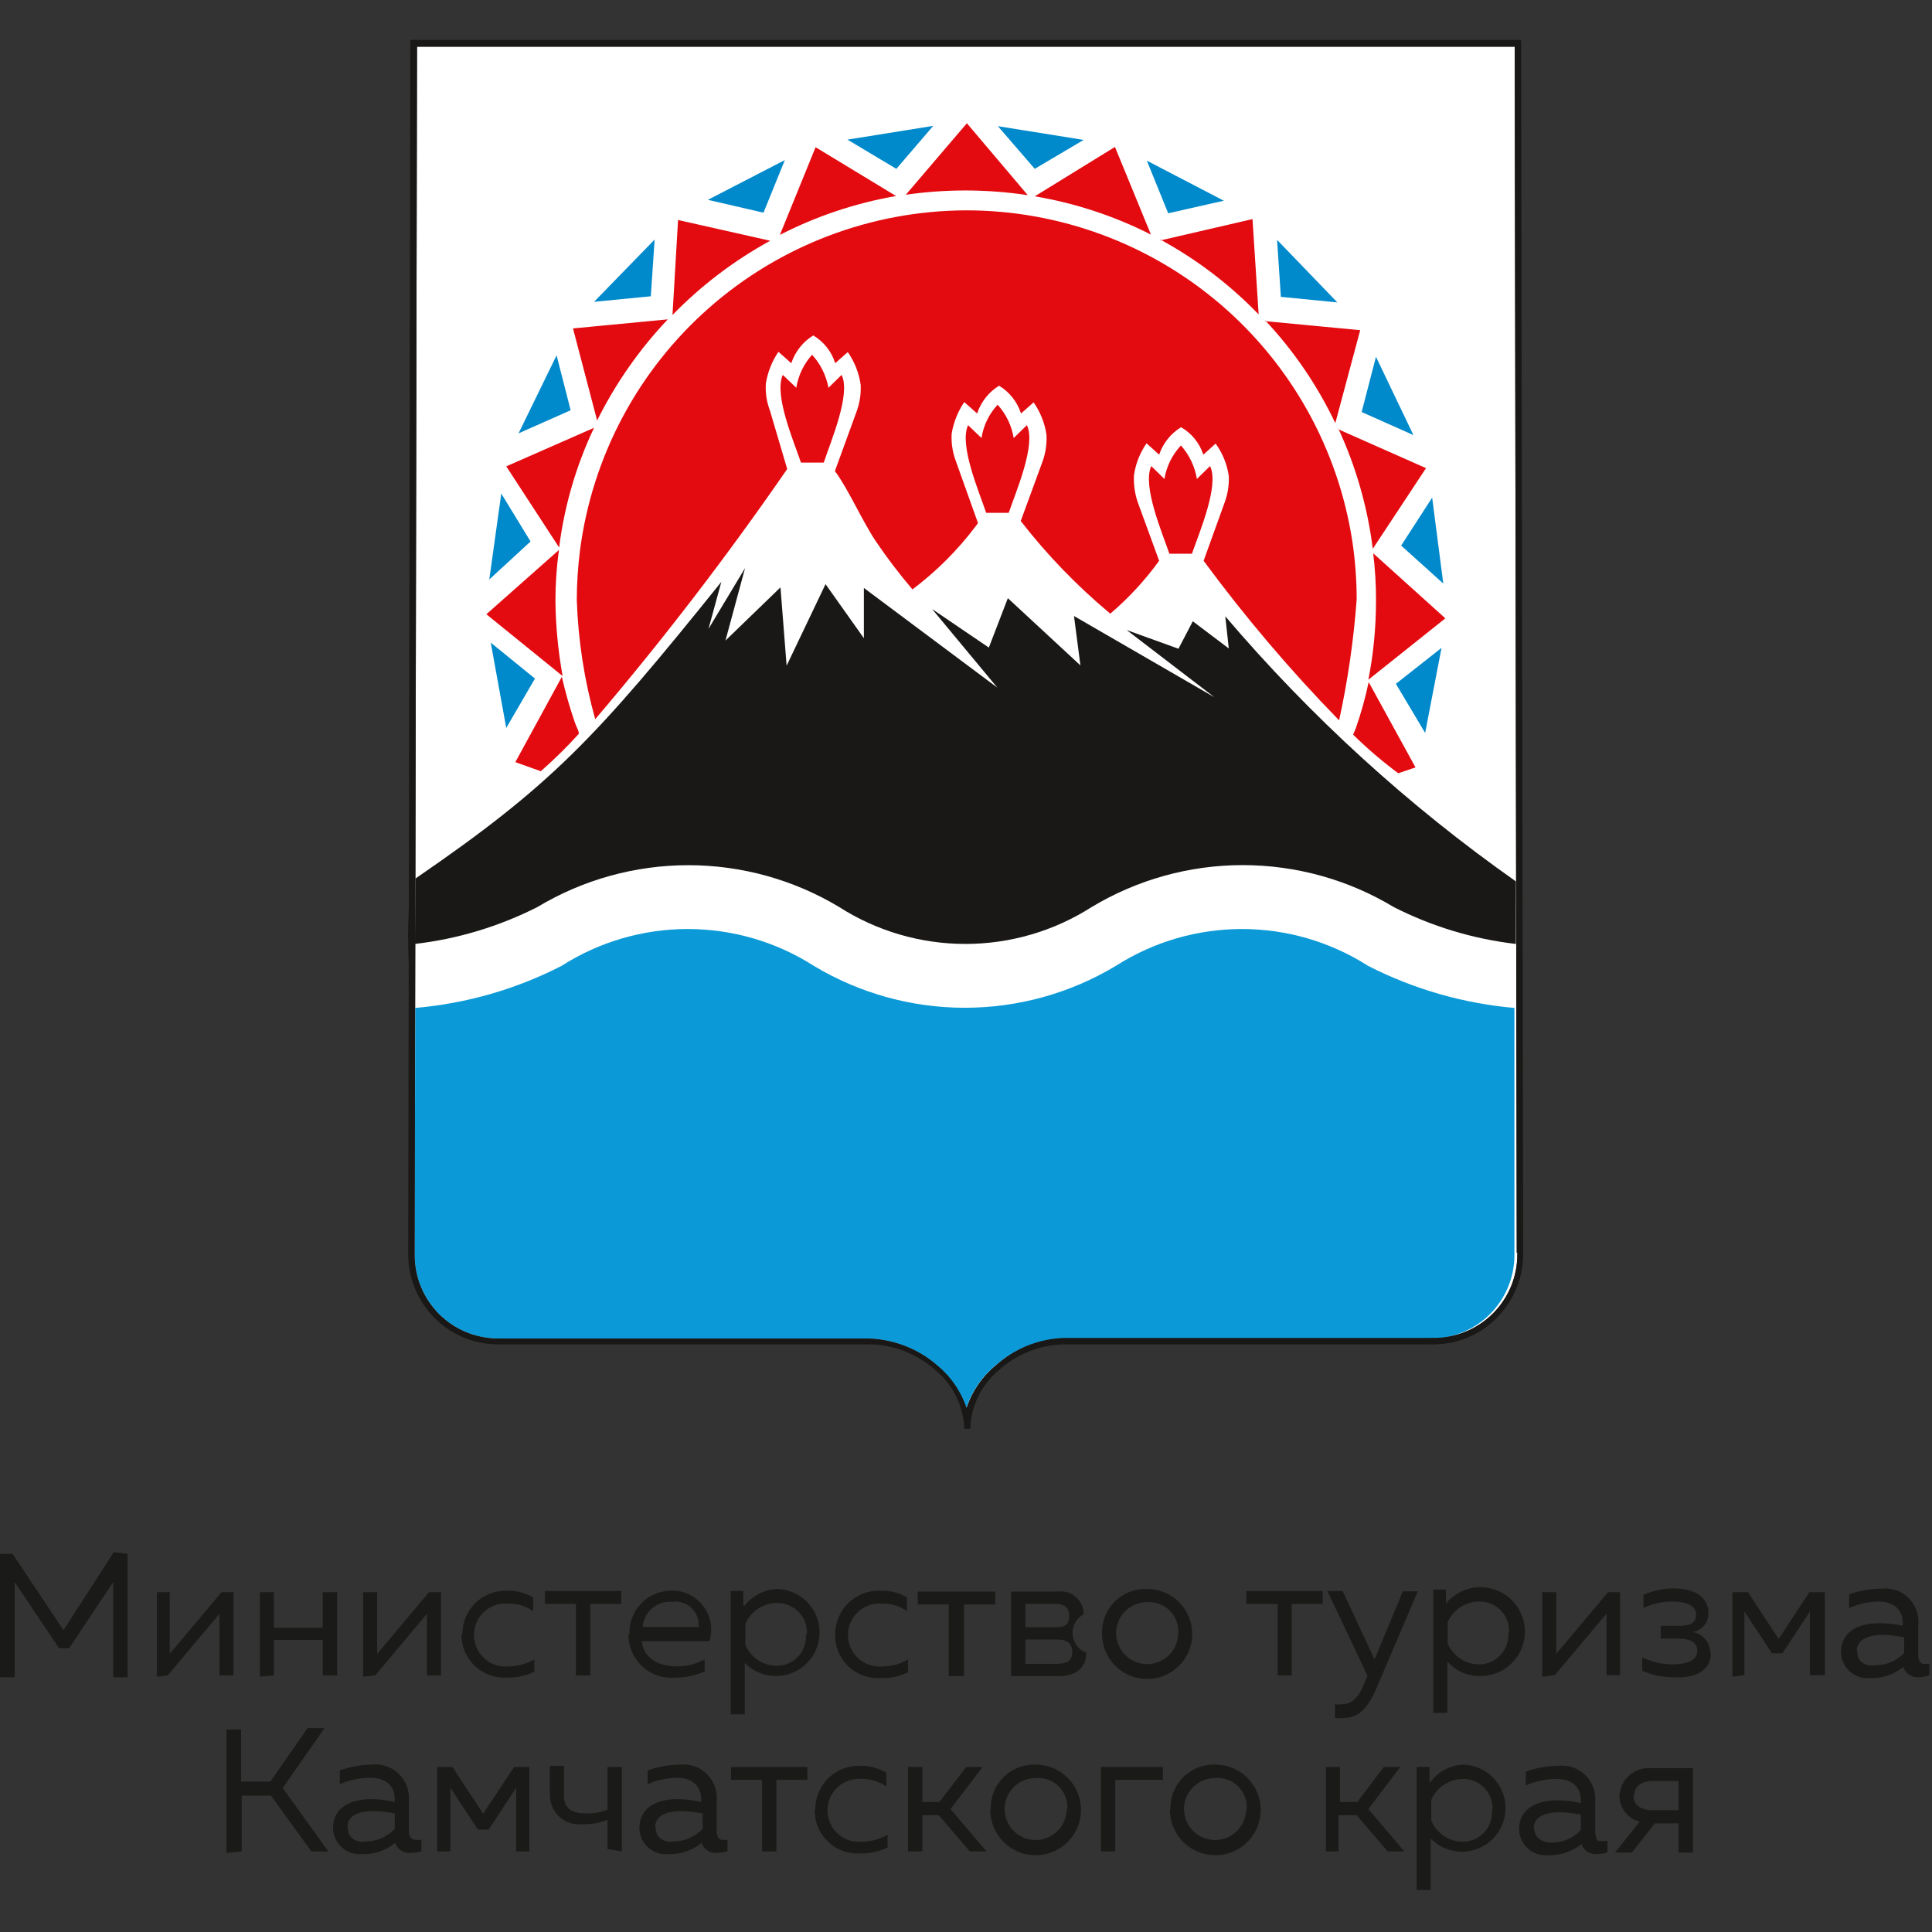
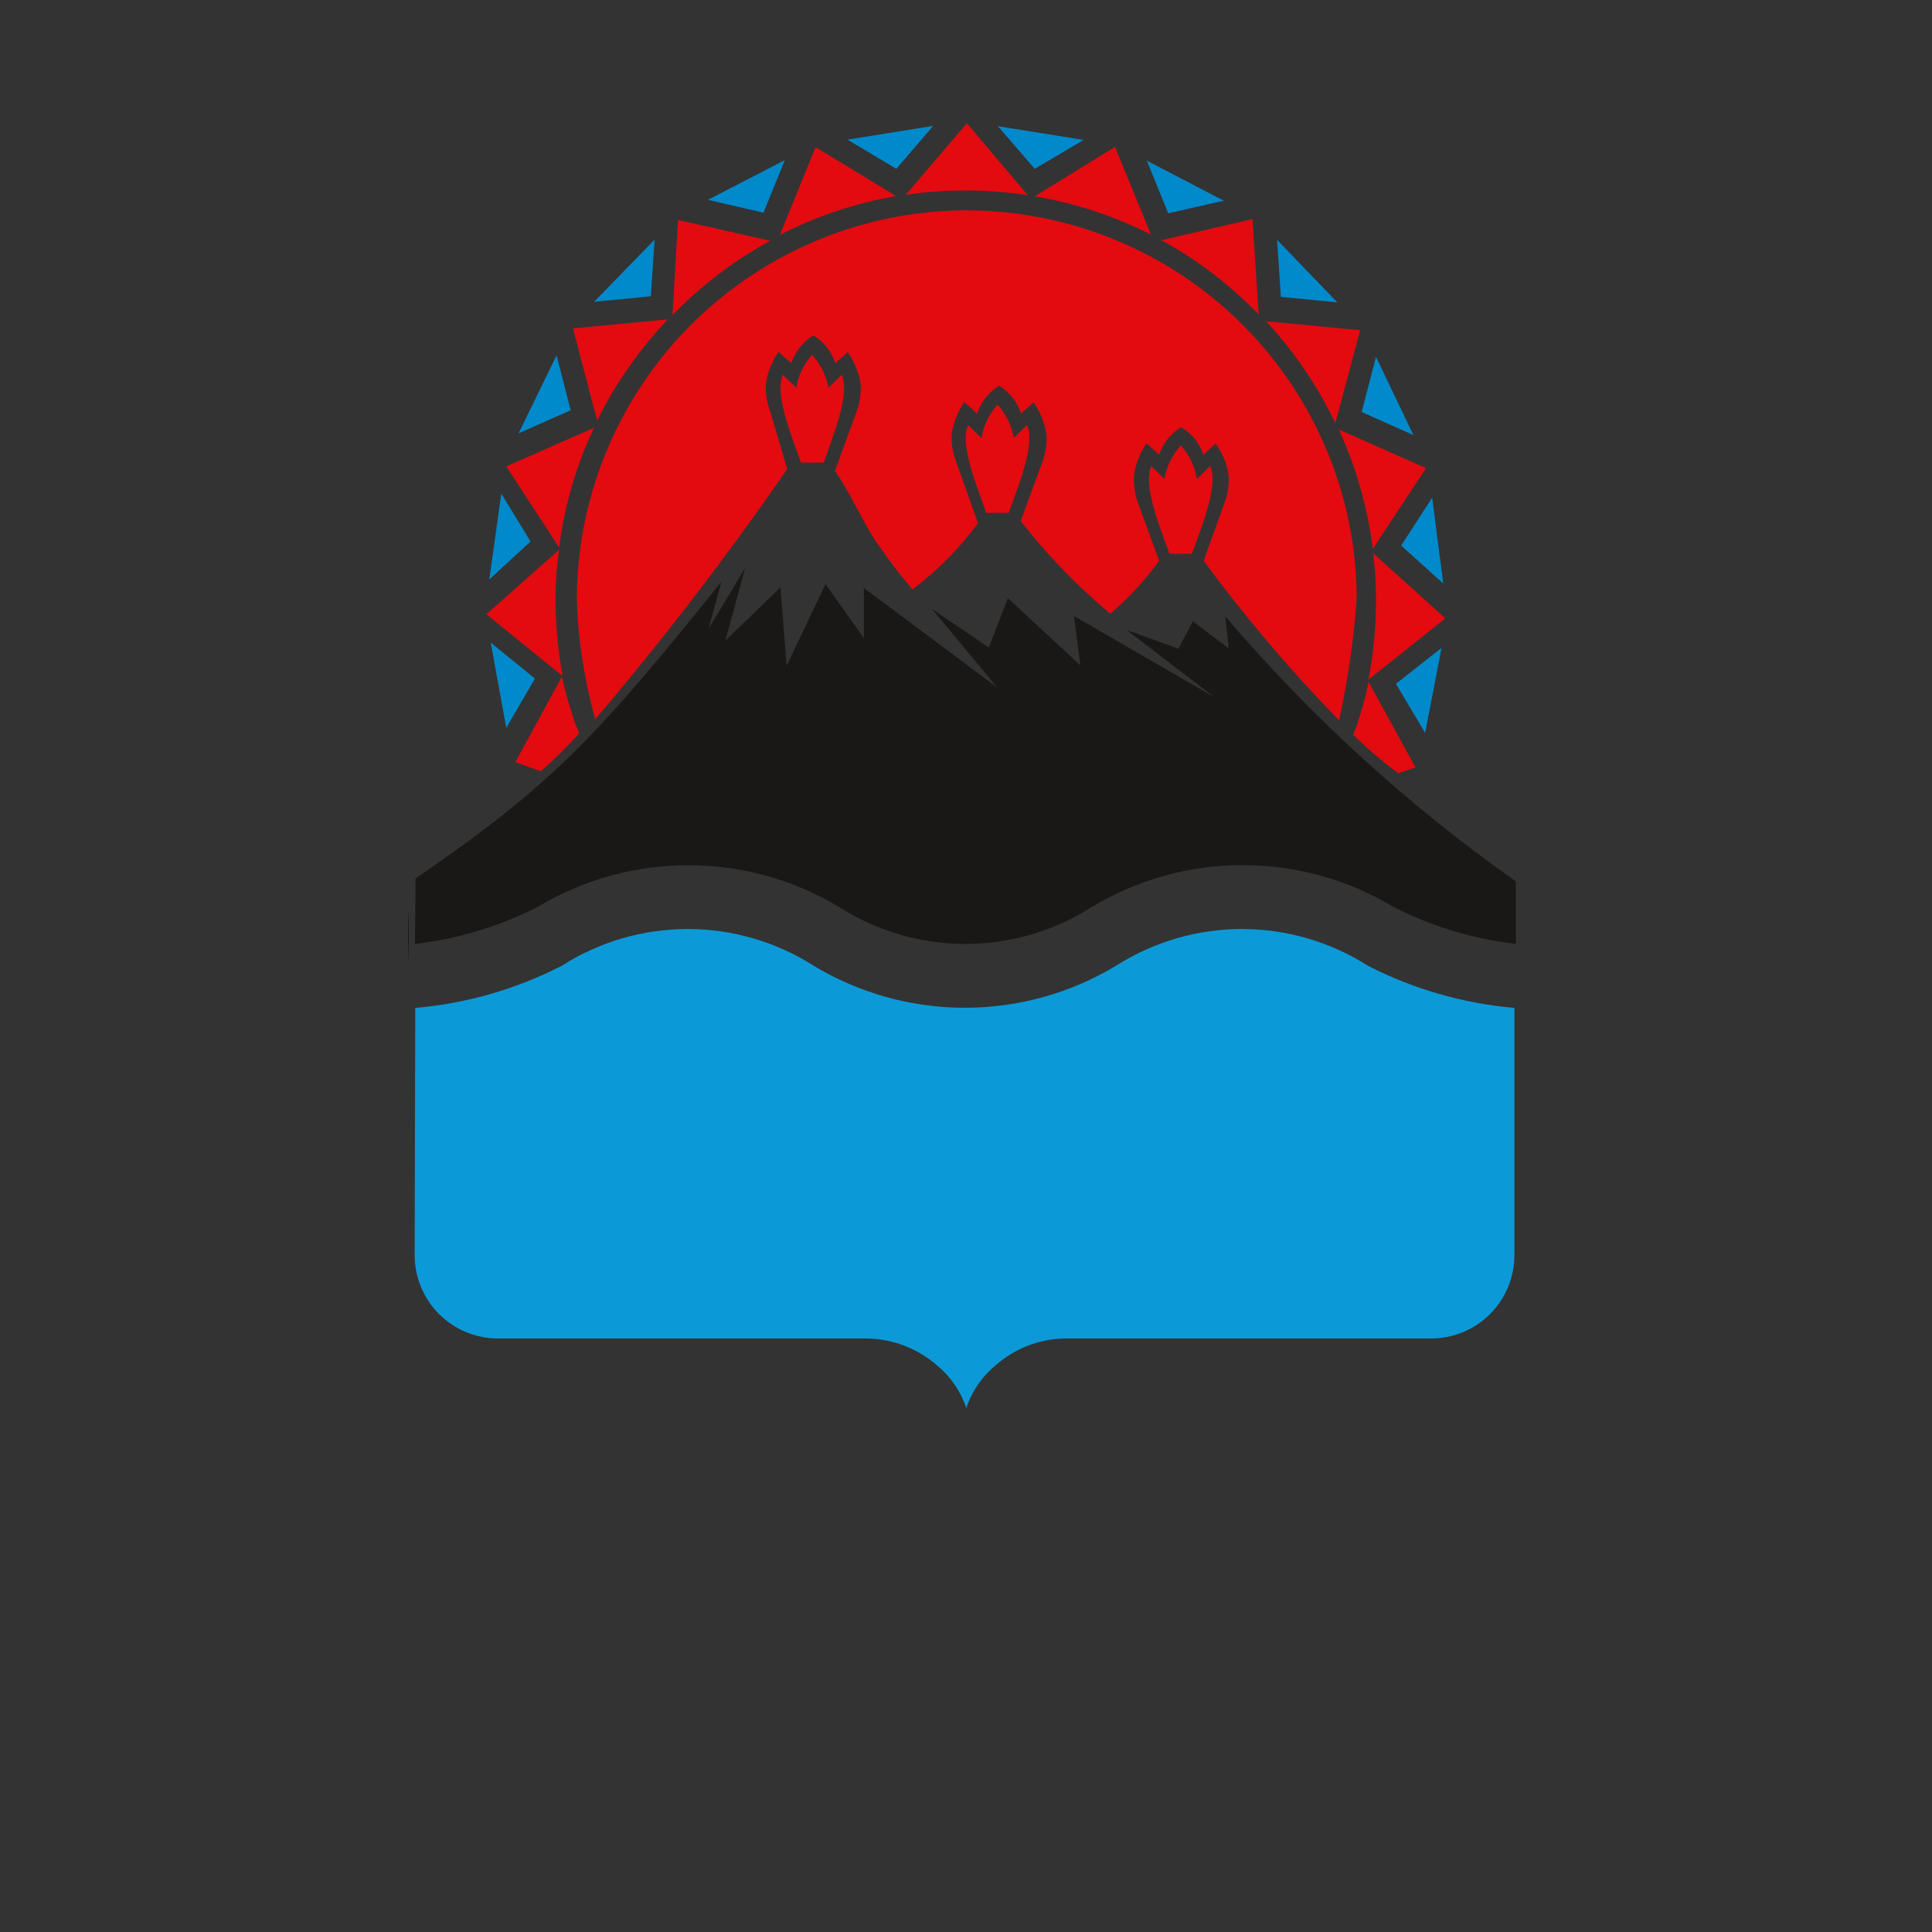
<svg xmlns="http://www.w3.org/2000/svg" width="112" height="112" viewBox="0 0 112 112" fill="none">
  <rect x="0" y="0" width="112" height="112" fill="#333333" stroke="none" />
-   <path fill-rule="evenodd" clip-rule="evenodd" d="M87.928 72.629L87.809 2.706H24.175L24.039 72.629V72.748C24.037 73.385 24.161 74.016 24.404 74.605C24.647 75.194 25.004 75.729 25.455 76.179C25.906 76.63 26.442 76.987 27.032 77.229C27.621 77.472 28.253 77.596 28.891 77.594C28.935 77.578 28.983 77.578 29.027 77.594H50.334C51.809 77.634 53.225 78.185 54.338 79.153C55.124 79.802 55.712 80.659 56.034 81.626C56.355 80.658 56.943 79.801 57.731 79.153C58.819 78.172 60.219 77.608 61.683 77.56H82.974C83.018 77.548 83.065 77.548 83.11 77.56C83.748 77.562 84.379 77.438 84.969 77.195C85.559 76.953 86.094 76.596 86.546 76.146C86.996 75.695 87.354 75.16 87.597 74.571C87.84 73.982 87.964 73.351 87.962 72.714V72.596L87.928 72.629Z" fill="white" />
  <path fill-rule="evenodd" clip-rule="evenodd" d="M57.849 7.315L62.819 8.111L59.986 9.788L57.849 7.315ZM66.484 9.314L70.945 11.635L67.722 12.364L66.484 9.314ZM74.033 13.905L77.528 17.531L74.253 17.209L74.033 13.905ZM79.767 20.683L81.938 25.223L78.936 23.885L79.767 20.683ZM83.024 28.849L83.669 33.83L81.226 31.628L83.024 28.849ZM83.567 37.558L82.617 42.488L80.921 39.642L83.567 37.558ZM41.037 11.584L45.498 9.28L44.26 12.33L41.037 11.584ZM34.438 17.497L37.949 13.888L37.729 17.175L34.438 17.497ZM30.061 25.122L32.266 20.598L33.081 23.783L30.061 25.122ZM28.364 33.593L29.06 28.612L30.756 31.39L28.364 33.593ZM29.348 42.2L28.449 37.253L31.011 39.337L29.348 42.2ZM49.129 8.094L54.099 7.298L51.962 9.788L49.129 8.094Z" fill="#0089CB" />
  <path fill-rule="evenodd" clip-rule="evenodd" d="M24.073 58.431C27.032 58.176 29.913 57.348 32.555 55.992C34.738 54.597 37.276 53.856 39.867 53.856C42.458 53.856 44.996 54.597 47.179 55.992C49.821 57.581 52.848 58.421 55.932 58.421C59.017 58.421 62.044 57.581 64.686 55.992C66.869 54.597 69.406 53.856 71.998 53.856C74.589 53.856 77.126 54.597 79.31 55.992C81.953 57.344 84.833 58.172 87.792 58.431V72.629V72.748C87.794 73.385 87.67 74.016 87.427 74.605C87.184 75.194 86.827 75.729 86.376 76.18C85.925 76.63 85.389 76.987 84.799 77.23C84.21 77.472 83.578 77.596 82.94 77.594C82.896 77.582 82.849 77.582 82.804 77.594H61.684C60.217 77.629 58.811 78.181 57.714 79.153C56.926 79.801 56.338 80.658 56.017 81.626C55.695 80.659 55.107 79.802 54.321 79.153C53.209 78.183 51.793 77.631 50.317 77.594H29.027C28.983 77.578 28.935 77.578 28.891 77.594C28.253 77.596 27.621 77.472 27.032 77.23C26.442 76.987 25.906 76.63 25.455 76.18C25.004 75.729 24.647 75.194 24.404 74.605C24.161 74.016 24.037 73.385 24.039 72.748V72.629L24.073 58.431Z" fill="#0B9AD7" />
  <path fill-rule="evenodd" clip-rule="evenodd" d="M23.7 55.822C23.64 54.773 23.64 53.72 23.7 52.671V55.822ZM24.09 50.926C31.962 45.521 34.506 42.827 41.818 33.729L41.072 36.456L43.192 32.932L42.056 37.134L45.245 34.05L45.601 38.591L47.857 33.864L50.08 36.998V34.084L57.816 39.862L54.032 35.304L57.324 37.541L58.426 34.677L62.633 38.574L62.26 35.711L70.403 40.421L65.314 36.524L68.317 37.608L69.148 36.016L71.234 37.592L71.031 35.728C75.977 41.538 81.636 46.701 87.877 51.095V54.721C85.41 54.435 83.015 53.712 80.802 52.586C78.158 50.993 75.129 50.151 72.04 50.151C68.952 50.151 65.923 50.993 63.278 52.586C61.095 53.98 58.558 54.721 55.966 54.721C53.375 54.721 50.838 53.98 48.655 52.586C46.012 50.996 42.986 50.156 39.901 50.156C36.816 50.156 33.79 50.996 31.147 52.586C28.928 53.71 26.527 54.433 24.056 54.721L24.09 50.926Z" fill="#191816" />
  <path fill-rule="evenodd" clip-rule="evenodd" d="M57.832 23.461C57.335 23.997 57.01 24.67 56.899 25.393L56.119 24.647C55.593 25.799 56.747 28.476 57.171 29.73H58.477C58.918 28.442 60.072 25.765 59.529 24.647L58.765 25.393C58.647 24.673 58.323 24.002 57.832 23.461ZM68.452 25.833C67.952 26.37 67.622 27.041 67.502 27.765L66.739 27.019C66.213 28.171 67.367 30.865 67.791 32.102H69.097C69.538 30.831 70.692 28.137 70.149 27.019L69.385 27.765C69.267 27.048 68.95 26.379 68.469 25.833H68.452ZM79.343 39.54L82.058 44.487L81.057 44.826C80.135 44.142 79.262 43.395 78.444 42.59L78.597 42.217C78.903 41.342 79.152 40.447 79.343 39.54ZM32.572 39.235L29.875 44.182L31.351 44.708C32.127 44.028 32.863 43.303 33.556 42.539C33.556 42.336 33.403 42.132 33.336 41.912C33.032 41.034 32.777 40.141 32.572 39.235ZM45.211 13.617L47.28 8.534L51.946 11.364C49.599 11.77 47.328 12.53 45.211 13.617ZM38.985 18.26L39.307 12.753L44.651 13.956C42.558 15.101 40.648 16.551 38.985 18.26ZM34.625 24.41L33.217 19.039L38.713 18.514C37.068 20.249 35.69 22.219 34.625 24.359V24.41ZM32.419 31.746L29.349 27.036L34.438 24.8C33.405 26.977 32.724 29.305 32.419 31.695V31.746ZM32.606 39.184L28.195 35.609L32.403 31.882C32.266 32.864 32.198 33.855 32.199 34.847C32.216 36.284 32.352 37.718 32.606 39.133V39.184ZM79.598 32.068L83.788 35.846L79.326 39.404C79.62 37.903 79.768 36.377 79.768 34.847C79.773 33.901 79.716 32.956 79.598 32.017V32.068ZM77.579 24.884L82.668 27.138L79.581 31.814C79.279 29.398 78.604 27.043 77.579 24.834V24.884ZM73.338 18.616L78.852 19.141L77.409 24.529C76.369 22.342 74.996 20.33 73.338 18.565V18.616ZM67.265 13.939L72.609 12.702L72.965 18.226C71.297 16.499 69.375 15.036 67.265 13.888V13.939ZM59.987 11.381L64.635 8.518L66.722 13.6C64.603 12.524 62.332 11.775 59.987 11.381ZM52.505 11.296L56.051 7.145L59.58 11.313C58.4 11.136 57.21 11.045 56.017 11.042C54.831 11.039 53.646 11.124 52.472 11.296H52.505ZM56.017 12.194C61.423 12.195 66.65 14.128 70.754 17.642C74.858 21.157 77.567 26.021 78.393 31.357C78.562 32.478 78.647 33.611 78.648 34.745C78.474 37.104 78.134 39.448 77.63 41.76C74.801 38.861 72.177 35.77 69.775 32.509L70.997 29.12C71.176 28.633 71.257 28.114 71.234 27.595C71.137 26.916 70.875 26.27 70.471 25.715L69.758 26.358C69.541 25.686 69.082 25.119 68.469 24.766C67.871 25.131 67.421 25.695 67.197 26.358L66.467 25.698C66.085 26.249 65.835 26.881 65.738 27.544C65.71 28.079 65.785 28.614 65.958 29.12L67.197 32.509C66.379 33.64 65.427 34.67 64.364 35.575C62.446 33.976 60.705 32.175 59.173 30.204L60.445 26.731C60.618 26.242 60.693 25.724 60.665 25.206C60.567 24.53 60.311 23.886 59.919 23.326L59.19 23.969C58.973 23.297 58.522 22.726 57.917 22.36C57.317 22.73 56.866 23.3 56.645 23.969L55.898 23.309C55.526 23.859 55.277 24.483 55.169 25.139C55.138 25.674 55.219 26.211 55.406 26.714L56.696 30.323L56.56 30.509C55.515 31.894 54.282 33.125 52.896 34.169C52.131 33.272 51.417 32.333 50.758 31.357C49.978 30.188 49.163 28.324 48.4 27.307L49.672 23.817C49.846 23.328 49.921 22.81 49.893 22.292C49.794 21.616 49.539 20.972 49.147 20.411L48.417 21.055C48.208 20.38 47.754 19.806 47.145 19.446C46.544 19.816 46.094 20.386 45.872 21.055L45.126 20.395C44.75 20.949 44.501 21.58 44.396 22.241C44.364 22.772 44.445 23.303 44.634 23.8L45.635 27.189C42.174 32.208 38.46 37.049 34.506 41.692C33.874 39.439 33.515 37.118 33.437 34.779C33.439 33.816 33.502 32.854 33.624 31.899C34.33 26.467 36.986 21.477 41.098 17.853C45.21 14.229 50.499 12.218 55.983 12.194H56.017ZM47.094 20.547C46.601 21.086 46.277 21.758 46.161 22.479L45.38 21.733C44.855 22.885 46.008 25.562 46.432 26.816H47.755C48.18 25.528 49.333 22.851 48.79 21.733L48.027 22.479C47.894 21.756 47.559 21.087 47.06 20.547H47.094Z" fill="#E30B10" />
-   <path fill-rule="evenodd" clip-rule="evenodd" d="M87.927 72.629L87.808 2.706H24.174L24.038 72.629V72.748C24.036 73.385 24.16 74.016 24.403 74.605C24.646 75.194 25.003 75.729 25.454 76.18C25.905 76.63 26.441 76.987 27.031 77.23C27.62 77.472 28.252 77.596 28.89 77.594C28.934 77.578 28.982 77.578 29.026 77.594H50.333C51.809 77.634 53.224 78.185 54.337 79.153C55.123 79.802 55.711 80.659 56.033 81.626C56.354 80.658 56.942 79.801 57.73 79.153C58.818 78.172 60.218 77.608 61.683 77.56H82.973C83.017 77.548 83.064 77.548 83.109 77.56C83.747 77.562 84.379 77.438 84.968 77.196C85.558 76.953 86.094 76.596 86.545 76.146C86.996 75.695 87.353 75.16 87.596 74.571C87.839 73.982 87.963 73.351 87.961 72.714V72.596L87.927 72.629ZM88.181 2.52L88.3 72.629V72.714C88.299 73.401 88.162 74.081 87.897 74.715C87.632 75.349 87.244 75.924 86.756 76.408C86.287 76.886 85.728 77.267 85.11 77.529C84.493 77.79 83.83 77.928 83.16 77.933C83.138 77.942 83.115 77.947 83.092 77.947C83.069 77.947 83.045 77.942 83.024 77.933H61.683C60.305 77.962 58.983 78.478 57.95 79.39C57.459 79.79 57.054 80.286 56.762 80.849C56.471 81.411 56.297 82.028 56.254 82.66V82.829H55.898V82.66C55.849 82.031 55.674 81.419 55.382 80.86C55.091 80.301 54.689 79.807 54.201 79.407C53.164 78.49 51.837 77.968 50.452 77.933H28.941C28.941 77.933 28.822 77.933 28.805 77.933C27.447 77.918 26.149 77.37 25.192 76.408C24.217 75.424 23.669 74.098 23.665 72.714V72.612L23.784 2.503V2.316H88.164L88.181 2.52Z" fill="#191816" />
-   <path d="M94.73 104.109C94.73 103.567 95.137 103.245 95.833 103.245H97.309V104.94H95.799C95.103 104.94 94.696 104.635 94.696 104.092M94.594 107.396L95.934 105.702H97.309V107.396H98.14V102.5H95.714C95.488 102.481 95.261 102.508 95.046 102.579C94.831 102.649 94.632 102.762 94.462 102.91C94.291 103.059 94.152 103.24 94.052 103.443C93.953 103.646 93.895 103.867 93.882 104.092C93.879 104.439 93.993 104.775 94.206 105.049C94.418 105.323 94.716 105.517 95.052 105.6L93.627 107.396H94.594ZM88.911 105.99C88.911 105.262 89.692 105.058 90.404 105.058C90.82 105.067 91.234 105.112 91.642 105.194V106.092C91.425 106.323 91.162 106.508 90.87 106.633C90.579 106.758 90.264 106.822 89.946 106.82C89.471 106.837 88.945 106.566 88.945 106.007L88.911 105.99ZM92.474 106.38V104.448C92.498 104.164 92.459 103.878 92.359 103.611C92.26 103.343 92.102 103.101 91.898 102.902C91.693 102.703 91.447 102.551 91.177 102.458C90.907 102.365 90.62 102.333 90.336 102.364C89.694 102.371 89.058 102.486 88.453 102.703V103.499C89.021 103.253 89.633 103.127 90.251 103.127C91.15 103.127 91.642 103.618 91.642 104.347V104.533C91.198 104.425 90.743 104.368 90.285 104.364C89.234 104.364 88.063 104.753 88.063 106.058C88.069 106.27 88.118 106.478 88.209 106.669C88.299 106.861 88.427 107.032 88.586 107.172C88.745 107.312 88.932 107.418 89.134 107.482C89.335 107.547 89.549 107.57 89.759 107.549C90.455 107.571 91.135 107.342 91.676 106.905C91.74 107.088 91.863 107.244 92.026 107.348C92.189 107.453 92.383 107.499 92.576 107.481C92.783 107.482 92.99 107.447 93.186 107.379V106.719C93.062 106.735 92.937 106.735 92.813 106.719C92.66 106.769 92.508 106.685 92.508 106.363L92.474 106.38ZM86.485 104.94C86.504 105.173 86.474 105.408 86.397 105.63C86.32 105.851 86.198 106.054 86.039 106.226C85.88 106.398 85.686 106.535 85.471 106.629C85.256 106.722 85.023 106.77 84.789 106.769C84.4 106.764 84.022 106.646 83.7 106.429C83.377 106.212 83.125 105.907 82.974 105.55V104.33C83.129 103.977 83.383 103.676 83.705 103.463C84.027 103.249 84.403 103.133 84.789 103.127C85.026 103.121 85.262 103.166 85.482 103.257C85.701 103.348 85.898 103.485 86.062 103.657C86.225 103.83 86.35 104.035 86.429 104.258C86.507 104.482 86.538 104.72 86.519 104.957L86.485 104.94ZM82.872 103.245V102.432H82.125V109.565H82.94V106.583C83.228 106.878 83.584 107.097 83.976 107.223C84.369 107.348 84.787 107.376 85.192 107.304C85.598 107.231 85.98 107.061 86.305 106.807C86.63 106.553 86.887 106.224 87.055 105.848C87.224 105.472 87.297 105.061 87.27 104.65C87.242 104.239 87.114 103.841 86.897 103.491C86.681 103.141 86.381 102.849 86.026 102.641C85.67 102.432 85.269 102.314 84.857 102.297C84.474 102.308 84.099 102.407 83.76 102.586C83.422 102.765 83.13 103.02 82.906 103.33L82.872 103.245ZM77.596 107.329V105.228H78.648L80.446 107.329H81.413L79.326 104.872L81.175 102.432H80.225L78.682 104.465H77.681V102.432H76.866V107.329H77.596ZM72.235 104.872C72.235 105.227 72.13 105.574 71.932 105.87C71.734 106.165 71.454 106.395 71.125 106.531C70.796 106.667 70.435 106.703 70.086 106.633C69.737 106.564 69.417 106.393 69.165 106.142C68.914 105.891 68.743 105.571 68.673 105.222C68.604 104.874 68.639 104.513 68.775 104.185C68.912 103.856 69.142 103.576 69.438 103.379C69.734 103.181 70.081 103.076 70.437 103.076C70.687 103.054 70.939 103.088 71.175 103.176C71.411 103.264 71.624 103.402 71.799 103.582C71.975 103.762 72.108 103.979 72.189 104.217C72.27 104.454 72.298 104.707 72.269 104.957L72.235 104.872ZM67.824 104.872C67.814 105.394 67.96 105.907 68.244 106.346C68.527 106.785 68.935 107.13 69.416 107.336C69.896 107.542 70.427 107.6 70.941 107.503C71.455 107.406 71.928 107.159 72.3 106.792C72.673 106.425 72.927 105.955 73.031 105.444C73.134 104.932 73.083 104.401 72.883 103.918C72.683 103.435 72.343 103.023 71.907 102.735C71.472 102.446 70.96 102.293 70.437 102.297C70.088 102.286 69.741 102.349 69.418 102.48C69.095 102.612 68.803 102.809 68.56 103.059C68.318 103.309 68.13 103.607 68.009 103.934C67.888 104.261 67.837 104.609 67.858 104.957L67.824 104.872ZM64.652 107.329V103.178H67.417V102.432H63.821V107.329H64.652ZM61.836 104.872C61.836 105.227 61.73 105.574 61.533 105.87C61.335 106.165 61.054 106.395 60.726 106.531C60.397 106.667 60.036 106.703 59.687 106.633C59.338 106.564 59.017 106.393 58.766 106.142C58.514 105.891 58.343 105.571 58.274 105.222C58.204 104.874 58.24 104.513 58.376 104.185C58.512 103.856 58.743 103.576 59.038 103.379C59.334 103.181 59.682 103.076 60.038 103.076C60.288 103.054 60.54 103.088 60.776 103.176C61.012 103.264 61.225 103.402 61.4 103.582C61.575 103.762 61.709 103.979 61.79 104.217C61.871 104.454 61.898 104.707 61.87 104.957L61.836 104.872ZM57.408 104.872C57.398 105.393 57.544 105.906 57.826 106.344C58.109 106.783 58.516 107.127 58.995 107.334C59.475 107.541 60.005 107.6 60.519 107.504C61.032 107.409 61.505 107.163 61.878 106.798C62.251 106.433 62.507 105.965 62.612 105.454C62.718 104.943 62.669 104.413 62.471 103.93C62.274 103.447 61.937 103.034 61.504 102.743C61.07 102.452 60.56 102.297 60.038 102.297C59.688 102.284 59.339 102.345 59.014 102.475C58.688 102.605 58.394 102.802 58.15 103.052C57.905 103.303 57.716 103.602 57.594 103.93C57.472 104.258 57.42 104.607 57.442 104.957L57.408 104.872ZM53.472 107.329V105.228H54.422L56.221 107.329H57.188L55.101 104.872L56.967 102.432H56.017L54.456 104.465H53.472V102.432H52.641V107.329H53.472ZM47.229 104.889C47.219 105.233 47.281 105.576 47.411 105.895C47.54 106.215 47.735 106.504 47.982 106.744C48.229 106.985 48.523 107.171 48.846 107.292C49.17 107.413 49.514 107.466 49.859 107.447C50.409 107.457 50.955 107.341 51.453 107.108V106.363C51.004 106.621 50.496 106.761 49.978 106.769C49.723 106.794 49.467 106.765 49.224 106.685C48.982 106.604 48.759 106.474 48.57 106.303C48.381 106.131 48.23 105.922 48.126 105.689C48.023 105.456 47.969 105.203 47.969 104.948C47.969 104.693 48.023 104.441 48.126 104.207C48.23 103.974 48.381 103.765 48.57 103.593C48.759 103.422 48.982 103.292 49.224 103.211C49.467 103.131 49.723 103.102 49.978 103.127C50.482 103.119 50.975 103.274 51.386 103.567V102.771C50.931 102.497 50.407 102.356 49.876 102.364C49.529 102.353 49.184 102.412 48.862 102.539C48.54 102.666 48.247 102.858 48.002 103.102C47.757 103.347 47.565 103.639 47.438 103.961C47.311 104.283 47.251 104.628 47.263 104.973L47.229 104.889ZM45.007 107.329V103.178H46.805V102.432H42.377V103.178H44.176V107.329H45.007ZM37.984 105.922C37.984 105.194 38.764 104.99 39.477 104.99C39.898 104.999 40.318 105.045 40.732 105.126V106.024C40.513 106.253 40.249 106.436 39.958 106.561C39.666 106.686 39.353 106.751 39.035 106.753C38.543 106.837 38.017 106.566 38.017 106.007L37.984 105.922ZM41.546 106.312V104.38C41.57 104.096 41.531 103.81 41.432 103.543C41.332 103.276 41.175 103.034 40.97 102.834C40.766 102.635 40.52 102.484 40.25 102.391C39.98 102.298 39.693 102.265 39.409 102.297C38.772 102.303 38.141 102.418 37.542 102.635V103.432C38.077 103.195 38.654 103.068 39.239 103.059C40.138 103.059 40.647 103.55 40.647 104.279V104.465C40.197 104.357 39.736 104.3 39.273 104.296C38.221 104.296 37.068 104.685 37.068 105.99C37.071 106.203 37.119 106.412 37.208 106.605C37.297 106.798 37.426 106.97 37.586 107.11C37.745 107.251 37.933 107.356 38.136 107.42C38.339 107.484 38.553 107.505 38.764 107.481C39.455 107.504 40.13 107.275 40.664 106.837C40.73 107.018 40.854 107.173 41.016 107.277C41.179 107.381 41.371 107.429 41.563 107.413C41.771 107.414 41.977 107.38 42.174 107.312V106.651C42.05 106.667 41.925 106.667 41.801 106.651C41.74 106.629 41.688 106.59 41.648 106.539C41.609 106.488 41.586 106.427 41.58 106.363L41.546 106.312ZM36.05 107.329V102.432H35.218V104.906C34.837 105.063 34.426 105.138 34.014 105.126C33.183 105.126 32.691 104.889 32.691 104.059V102.364H31.876V104.059C31.875 104.298 31.924 104.534 32.021 104.753C32.117 104.972 32.259 105.168 32.437 105.328C32.615 105.488 32.825 105.608 33.053 105.682C33.281 105.755 33.522 105.779 33.76 105.753C34.258 105.766 34.754 105.679 35.218 105.499V107.193L36.05 107.329ZM26.108 107.329V103.635L27.703 106.058H28.331L29.925 103.635V107.329H30.689V102.432H29.807L28.008 105.143L26.227 102.432H25.345V107.329H26.108ZM20.137 105.922C20.137 105.194 20.917 104.99 21.63 104.99C22.051 104.999 22.471 105.045 22.885 105.126V106.024C22.667 106.255 22.404 106.438 22.113 106.564C21.821 106.689 21.506 106.753 21.189 106.753C20.697 106.837 20.171 106.566 20.171 106.007L20.137 105.922ZM23.699 106.312V104.38C23.724 104.096 23.685 103.81 23.585 103.543C23.485 103.276 23.328 103.034 23.123 102.834C22.919 102.635 22.673 102.484 22.403 102.391C22.133 102.298 21.846 102.265 21.562 102.297C20.925 102.303 20.294 102.418 19.696 102.635V103.432C20.257 103.186 20.864 103.059 21.477 103.059C22.376 103.059 22.885 103.55 22.885 104.279V104.465C22.441 104.358 21.985 104.301 21.528 104.296C20.476 104.296 19.306 104.685 19.306 105.99C19.312 106.202 19.361 106.41 19.451 106.602C19.541 106.793 19.67 106.964 19.829 107.104C19.988 107.244 20.174 107.35 20.376 107.415C20.578 107.479 20.791 107.502 21.002 107.481C21.693 107.507 22.369 107.278 22.902 106.837C22.969 107.021 23.095 107.178 23.261 107.282C23.427 107.386 23.623 107.433 23.818 107.413C24.026 107.413 24.232 107.378 24.429 107.312V106.651C24.299 106.667 24.168 106.667 24.039 106.651C23.963 106.644 23.892 106.612 23.836 106.56C23.781 106.507 23.744 106.438 23.733 106.363L23.699 106.312ZM14.013 107.329V104.092H15.709L18.05 107.329H19.034L16.388 103.652L18.814 100.179H17.83L15.675 103.279H13.979V100.263H13.13V107.413L14.013 107.329ZM107.64 95.706C107.64 94.994 108.42 94.774 109.133 94.774C109.556 94.78 109.977 94.831 110.388 94.926V95.824C110.17 96.053 109.906 96.234 109.614 96.356C109.322 96.479 109.008 96.54 108.692 96.536C108.2 96.621 107.674 96.367 107.674 95.79L107.64 95.706ZM111.203 96.095V94.181C111.23 93.896 111.193 93.609 111.095 93.34C110.996 93.071 110.839 92.828 110.634 92.628C110.428 92.428 110.181 92.276 109.91 92.184C109.638 92.093 109.35 92.063 109.065 92.097C108.43 92.101 107.799 92.21 107.199 92.419V93.215C107.734 92.98 108.311 92.853 108.895 92.842C109.795 92.842 110.304 93.334 110.304 94.062V94.249C109.858 94.147 109.403 94.096 108.946 94.096C107.895 94.096 106.724 94.486 106.724 95.79C106.73 96.002 106.779 96.21 106.87 96.402C106.96 96.594 107.088 96.765 107.247 96.905C107.406 97.044 107.593 97.15 107.795 97.215C107.996 97.28 108.209 97.302 108.42 97.281C109.116 97.303 109.796 97.075 110.337 96.638C110.398 96.823 110.52 96.983 110.683 97.091C110.847 97.199 111.042 97.248 111.237 97.231C111.445 97.224 111.651 97.184 111.847 97.112V96.451C111.718 96.469 111.587 96.469 111.457 96.451C111.401 96.432 111.352 96.398 111.313 96.353C111.274 96.309 111.248 96.255 111.237 96.197L111.203 96.095ZM101.126 97.112V93.418L102.72 95.841H103.331L104.926 93.418V97.112H105.791V92.3H104.892L103.111 95.011L101.329 92.3H100.43V97.197L101.126 97.112ZM99.141 95.79C99.134 95.506 99.028 95.233 98.843 95.017C98.658 94.801 98.403 94.655 98.123 94.604C98.385 94.567 98.624 94.433 98.793 94.23C98.963 94.026 99.05 93.767 99.039 93.503C99.039 92.639 98.326 92.08 96.969 92.08C96.385 92.089 95.808 92.216 95.273 92.453V93.215C95.804 92.968 96.383 92.841 96.969 92.842C97.733 92.842 98.327 93.063 98.327 93.605C98.327 94.147 97.885 94.249 97.343 94.249H96.274V94.994H97.309C97.801 94.994 98.394 95.096 98.394 95.706C98.394 96.316 97.682 96.485 96.901 96.485C96.313 96.472 95.735 96.334 95.205 96.079V96.858C95.776 97.111 96.395 97.238 97.02 97.231C98.326 97.315 99.175 96.807 99.175 95.875L99.141 95.79ZM90.133 97.112L93.135 93.537V97.112H93.916V92.3H93.22L90.218 95.875V92.3H89.403V97.197L90.133 97.112ZM87.435 94.655C87.454 94.889 87.424 95.124 87.347 95.345C87.27 95.567 87.148 95.77 86.989 95.942C86.83 96.114 86.636 96.251 86.421 96.344C86.206 96.438 85.974 96.486 85.739 96.485C85.352 96.481 84.975 96.365 84.653 96.152C84.331 95.938 84.078 95.636 83.924 95.282V94.045C84.078 93.691 84.331 93.389 84.653 93.176C84.975 92.962 85.352 92.846 85.739 92.842C85.983 92.836 86.225 92.882 86.45 92.977C86.674 93.073 86.875 93.215 87.039 93.395C87.204 93.575 87.327 93.789 87.401 94.021C87.475 94.253 87.499 94.498 87.469 94.74L87.435 94.655ZM83.822 92.961V92.148H83.092V99.298H83.907V96.316C84.141 96.589 84.433 96.806 84.761 96.953C85.09 97.1 85.447 97.171 85.807 97.163C86.243 97.165 86.672 97.057 87.054 96.849C87.437 96.641 87.761 96.339 87.995 95.972C88.229 95.606 88.367 95.185 88.394 94.751C88.422 94.317 88.339 93.882 88.153 93.489C87.967 93.095 87.684 92.755 87.331 92.5C86.978 92.245 86.566 92.084 86.133 92.031C85.701 91.978 85.262 92.036 84.858 92.199C84.454 92.361 84.097 92.624 83.822 92.961ZM79.683 96.197L77.833 92.232H76.951L79.275 97.146L79.089 97.586C78.783 98.383 78.376 98.789 77.833 98.789C77.687 98.814 77.538 98.814 77.392 98.789V99.586C77.572 99.611 77.755 99.611 77.935 99.586C78.648 99.586 79.275 99.128 79.784 97.891L82.193 92.249H81.328L79.683 96.197ZM74.882 97.129V92.978H76.68V92.232H72.252V92.978H74.067V97.129H74.882ZM68.299 94.672C68.299 95.027 68.194 95.375 67.996 95.67C67.799 95.965 67.518 96.195 67.189 96.332C66.861 96.467 66.499 96.503 66.15 96.434C65.801 96.364 65.481 96.193 65.23 95.942C64.978 95.691 64.807 95.371 64.737 95.023C64.668 94.674 64.704 94.313 64.84 93.985C64.976 93.657 65.206 93.376 65.502 93.179C65.798 92.982 66.145 92.876 66.501 92.876C66.747 92.86 66.994 92.898 67.224 92.987C67.454 93.076 67.662 93.214 67.833 93.391C68.004 93.569 68.135 93.781 68.215 94.014C68.296 94.247 68.325 94.495 68.299 94.74V94.672ZM63.889 94.672C63.878 95.19 64.023 95.7 64.304 96.135C64.585 96.571 64.989 96.913 65.466 97.119C65.942 97.324 66.469 97.383 66.979 97.288C67.489 97.193 67.959 96.949 68.33 96.586C68.7 96.223 68.954 95.758 69.059 95.251C69.164 94.744 69.115 94.216 68.919 93.737C68.723 93.257 68.388 92.846 67.958 92.557C67.527 92.268 67.02 92.114 66.501 92.114C66.153 92.099 65.805 92.157 65.48 92.284C65.156 92.412 64.861 92.605 64.615 92.852C64.37 93.099 64.178 93.394 64.053 93.719C63.928 94.045 63.872 94.392 63.889 94.74V94.672ZM59.444 92.978H61.225C61.581 92.978 61.988 93.114 61.988 93.673C61.988 94.232 61.649 94.333 61.225 94.333H59.444V92.978ZM59.444 95.045H61.31C61.717 95.045 62.158 95.18 62.158 95.757C62.158 96.333 61.785 96.451 61.276 96.451H59.444V95.045ZM61.395 97.163C62.447 97.163 62.972 96.621 62.972 95.807C62.752 95.726 62.559 95.582 62.418 95.394C62.277 95.206 62.194 94.981 62.178 94.747C62.161 94.513 62.214 94.278 62.328 94.073C62.441 93.867 62.612 93.699 62.82 93.588C62.822 93.397 62.782 93.209 62.705 93.035C62.627 92.861 62.512 92.706 62.369 92.581C62.225 92.455 62.056 92.362 61.874 92.308C61.691 92.254 61.499 92.239 61.31 92.266H58.612V97.163H61.395ZM55.881 97.163V93.012H57.696V92.266H53.201V93.012H54.999V97.163H55.881ZM48.417 94.74C48.407 95.084 48.468 95.426 48.598 95.744C48.728 96.063 48.923 96.351 49.17 96.59C49.418 96.829 49.712 97.014 50.035 97.133C50.358 97.252 50.703 97.303 51.046 97.281C51.598 97.3 52.145 97.183 52.641 96.943V96.197C52.195 96.464 51.685 96.604 51.165 96.604C50.911 96.628 50.654 96.599 50.412 96.519C50.169 96.439 49.946 96.308 49.757 96.137C49.568 95.966 49.417 95.756 49.314 95.523C49.21 95.29 49.157 95.037 49.157 94.782C49.157 94.527 49.21 94.275 49.314 94.042C49.417 93.808 49.568 93.599 49.757 93.428C49.946 93.256 50.169 93.126 50.412 93.046C50.654 92.965 50.911 92.936 51.165 92.961C51.67 92.949 52.165 93.103 52.573 93.401V92.605C52.118 92.332 51.594 92.197 51.063 92.216C50.719 92.199 50.374 92.254 50.051 92.375C49.729 92.497 49.434 92.684 49.186 92.923C48.938 93.163 48.742 93.451 48.61 93.769C48.477 94.087 48.412 94.429 48.417 94.774V94.74ZM46.72 94.74C46.739 94.974 46.709 95.209 46.632 95.43C46.556 95.651 46.434 95.855 46.274 96.027C46.115 96.199 45.921 96.336 45.706 96.429C45.491 96.523 45.259 96.571 45.024 96.57C44.638 96.564 44.262 96.447 43.94 96.234C43.618 96.021 43.364 95.72 43.209 95.367V94.13C43.364 93.777 43.618 93.476 43.94 93.263C44.262 93.05 44.638 92.933 45.024 92.927C45.261 92.919 45.498 92.962 45.718 93.051C45.938 93.14 46.136 93.275 46.301 93.445C46.466 93.616 46.593 93.82 46.674 94.043C46.755 94.266 46.788 94.503 46.771 94.74H46.72ZM43.09 93.046V92.232H42.36V99.382H43.175V96.4C43.463 96.696 43.82 96.916 44.214 97.041C44.607 97.167 45.025 97.194 45.432 97.121C45.838 97.048 46.221 96.876 46.545 96.621C46.87 96.366 47.127 96.036 47.295 95.659C47.462 95.281 47.534 94.869 47.505 94.457C47.475 94.046 47.345 93.648 47.126 93.298C46.907 92.948 46.606 92.657 46.248 92.451C45.891 92.245 45.488 92.129 45.075 92.114C44.698 92.125 44.328 92.22 43.994 92.393C43.659 92.566 43.367 92.812 43.141 93.114L43.09 93.046ZM40.444 94.316H37.254C37.269 94.109 37.325 93.907 37.419 93.722C37.512 93.536 37.641 93.371 37.799 93.236C37.957 93.1 38.14 92.997 38.337 92.933C38.535 92.868 38.743 92.843 38.951 92.859C39.159 92.828 39.372 92.846 39.572 92.912C39.772 92.977 39.954 93.088 40.104 93.236C40.254 93.384 40.367 93.565 40.435 93.764C40.503 93.963 40.523 94.176 40.494 94.384L40.444 94.316ZM36.44 94.672C36.424 95.026 36.484 95.38 36.616 95.709C36.749 96.038 36.951 96.335 37.208 96.579C37.466 96.823 37.773 97.009 38.108 97.125C38.444 97.24 38.801 97.282 39.154 97.248C39.739 97.255 40.318 97.134 40.851 96.892V96.197C40.355 96.464 39.802 96.604 39.239 96.604C38.238 96.604 37.305 96.163 37.203 95.147H41.122C41.233 94.798 41.257 94.427 41.192 94.067C41.128 93.706 40.976 93.367 40.75 93.078C40.525 92.79 40.232 92.56 39.898 92.41C39.564 92.26 39.198 92.193 38.832 92.216C38.512 92.226 38.197 92.3 37.906 92.433C37.614 92.567 37.352 92.756 37.135 92.991C36.917 93.225 36.748 93.501 36.638 93.801C36.527 94.101 36.477 94.42 36.491 94.74L36.44 94.672ZM34.218 97.129V92.978H36.016V92.232H31.588V92.978H33.386V97.129H34.218ZM26.753 94.706C26.743 95.05 26.805 95.392 26.934 95.71C27.064 96.029 27.259 96.317 27.506 96.556C27.754 96.795 28.049 96.98 28.372 97.099C28.695 97.218 29.039 97.269 29.383 97.248C29.934 97.266 30.481 97.149 30.977 96.909V96.197C30.525 96.464 30.009 96.604 29.484 96.604C29.23 96.628 28.974 96.599 28.731 96.519C28.489 96.439 28.266 96.308 28.077 96.137C27.887 95.966 27.736 95.756 27.633 95.523C27.529 95.29 27.476 95.037 27.476 94.782C27.476 94.527 27.529 94.275 27.633 94.042C27.736 93.808 27.887 93.599 28.077 93.428C28.266 93.256 28.489 93.126 28.731 93.046C28.974 92.965 29.23 92.936 29.484 92.961C29.994 92.951 30.494 93.106 30.909 93.401V92.605C30.447 92.335 29.918 92.2 29.383 92.216C29.043 92.206 28.705 92.266 28.389 92.391C28.073 92.516 27.786 92.704 27.545 92.943C27.304 93.182 27.114 93.468 26.986 93.783C26.859 94.097 26.797 94.434 26.804 94.774L26.753 94.706ZM21.748 97.129L24.751 93.554V97.129H25.566V92.3H24.87L21.867 95.875V92.3H21.053V97.197L21.748 97.129ZM15.879 97.129V95.062H18.712V97.129H19.543V92.3H18.712V94.367H15.879V92.3H15.065V97.197L15.879 97.129ZM9.721 97.129L12.723 93.554V97.129H13.538V92.3H12.842L9.839 95.875V92.3H9.093V97.197L9.721 97.129ZM6.599 89.979L3.681 94.503L0.729 90.081H0V97.231H0.848V91.707L3.427 95.553H4.004L6.565 91.707V97.231H7.397V90.081L6.599 89.979Z" fill="#1A1A18" />
</svg>